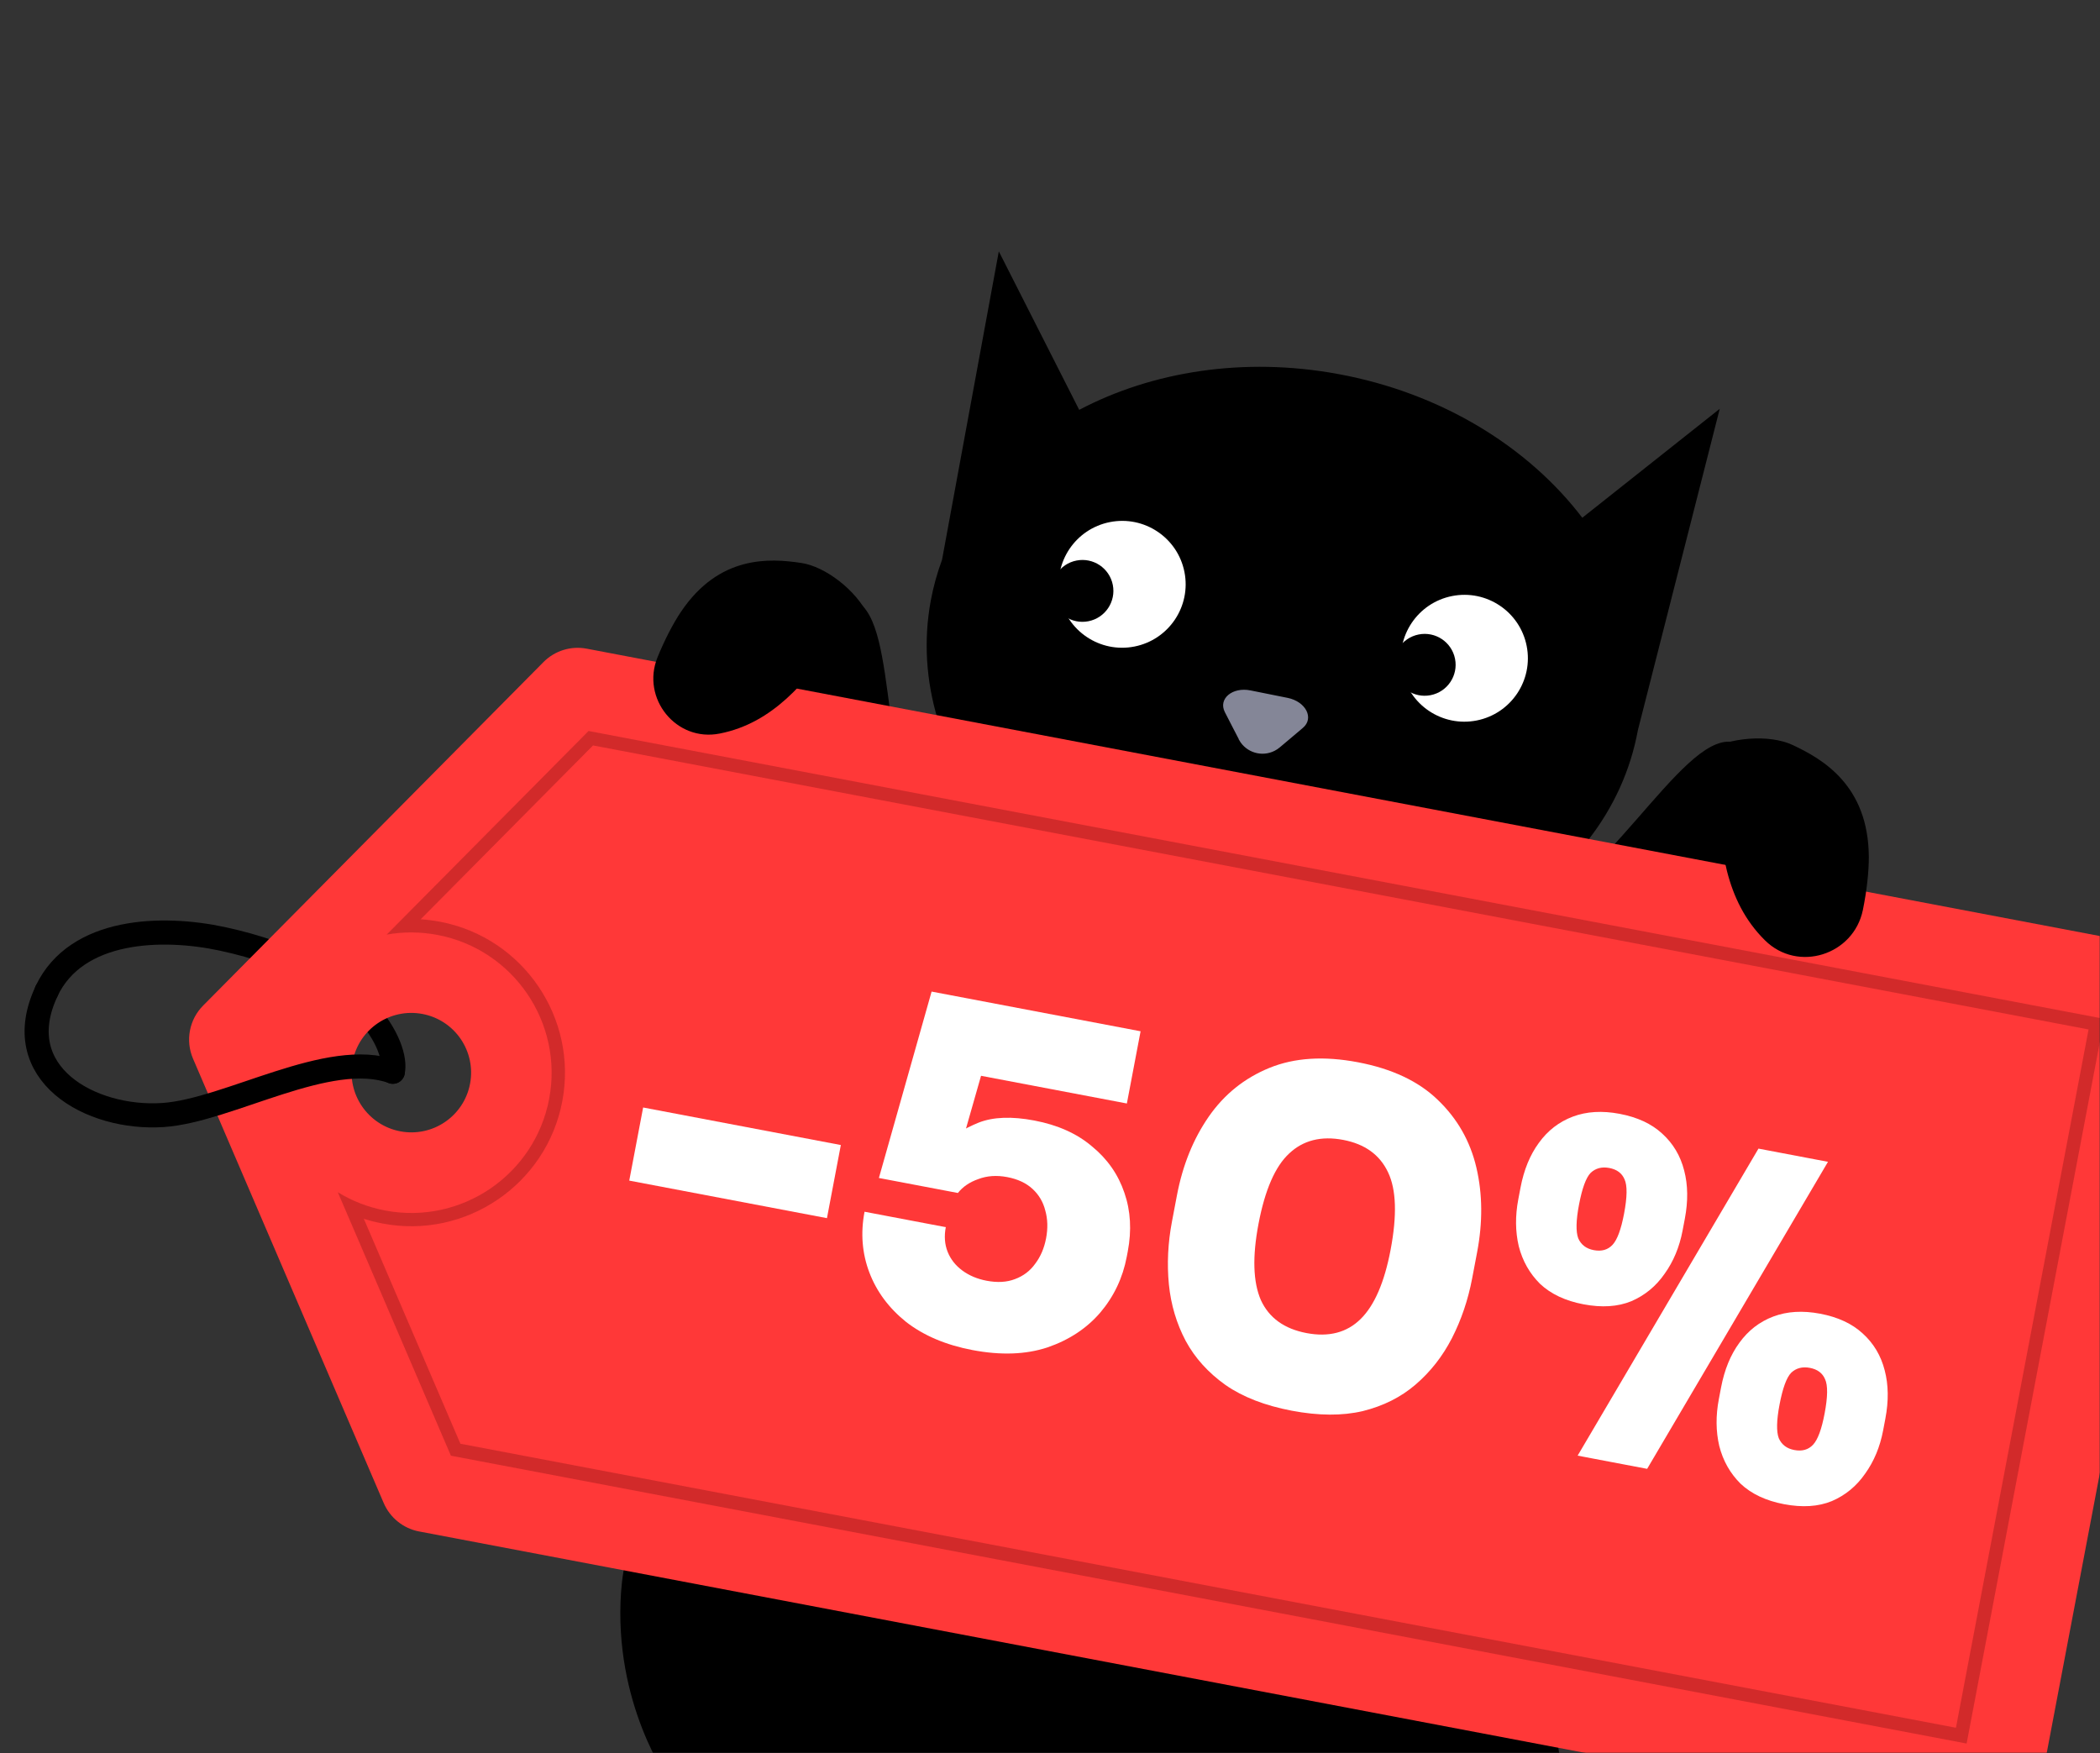
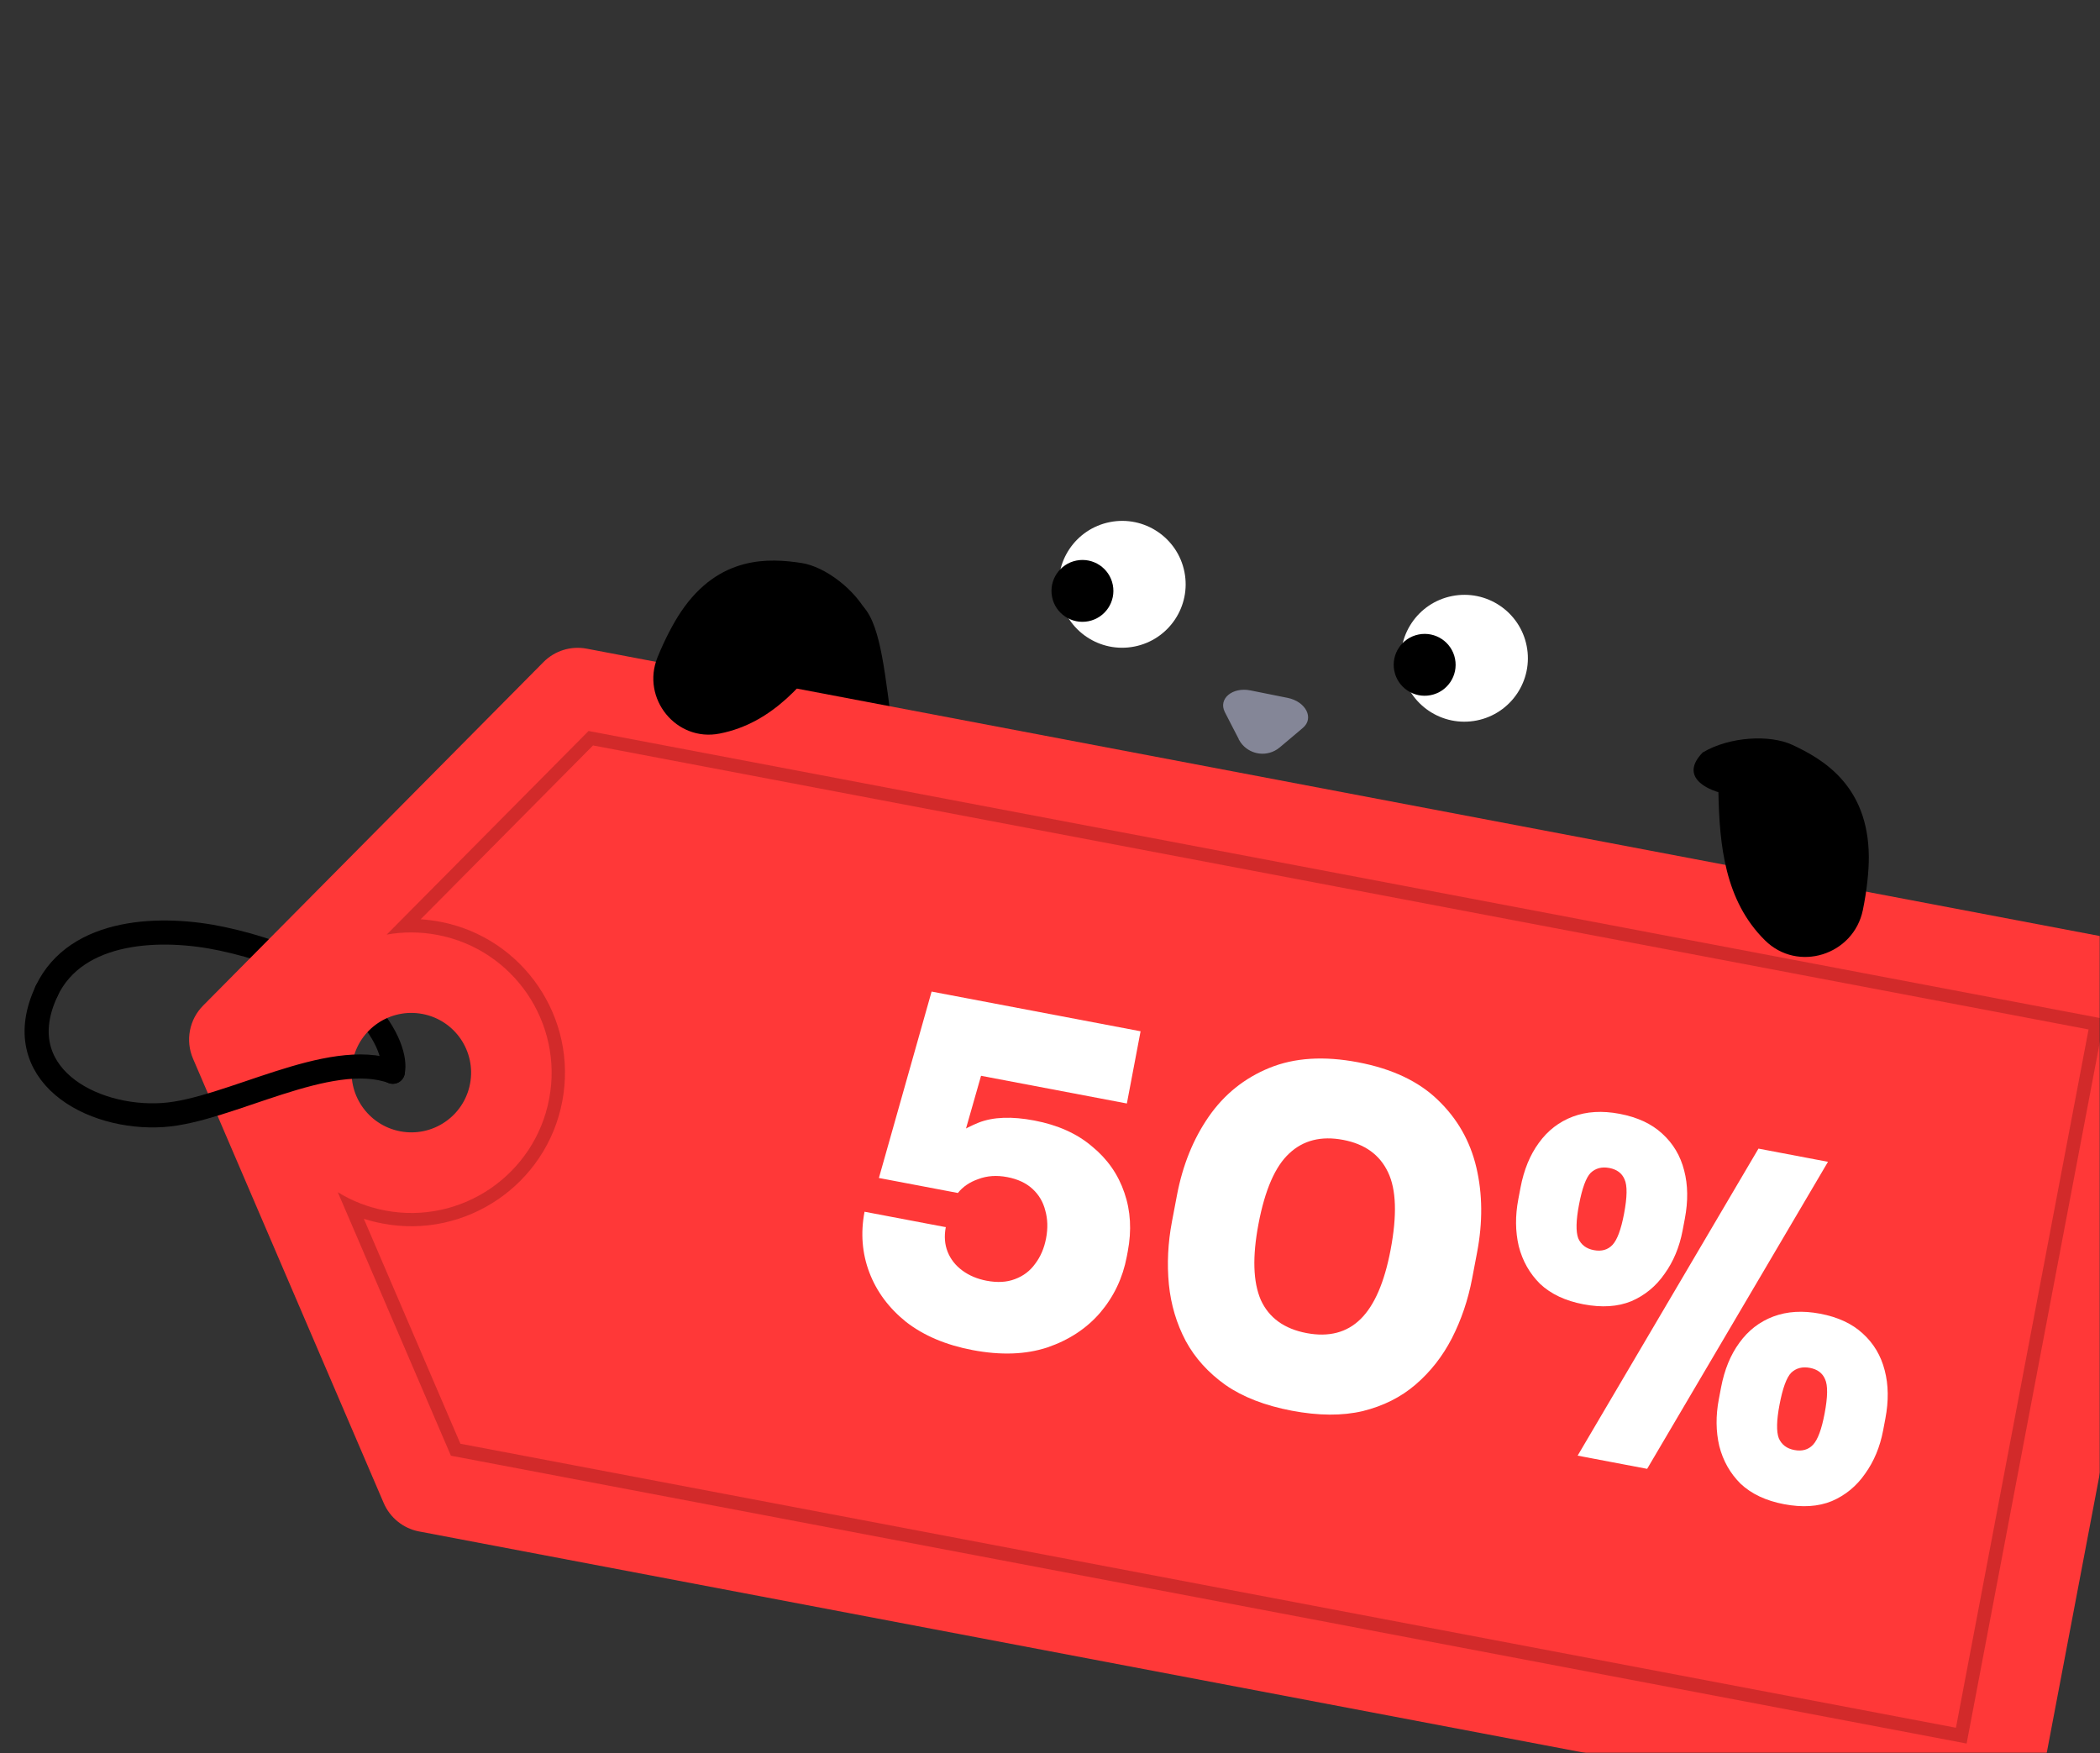
<svg xmlns="http://www.w3.org/2000/svg" width="799" height="667" viewBox="0 0 799 667" fill="none">
  <rect x="0" y="0" width="799" height="667" fill="#333333" stroke="none" />
  <mask id="mask0_74_6499" style="mask-type:alpha" maskUnits="userSpaceOnUse" x="0" y="0" width="799" height="667">
    <rect width="799" height="667" fill="#D9D9D9" />
  </mask>
  <g mask="url(#mask0_74_6499)">
    <path d="M391.312 685.21C375.894 668.595 349.096 691.564 364.598 708.24C379.054 723.89 385.542 744.605 389.83 764.989C393.859 784.152 396.489 804.344 390.742 823.514C379.067 862.624 331.541 879.342 295.187 885.766C255.647 892.675 213.461 886.58 177.452 907.914C139.876 930.154 130.31 970.942 135.719 1011.82C138.64 1034.41 173.291 1027.51 170.309 1005C167.745 985.242 168.782 962.862 183.181 947.485C197.334 932.442 219.538 927.95 239.217 925.842C260.861 923.51 282.757 923.805 304.303 919.858C324.691 916.087 344.432 909.526 363.031 900.324C402.35 880.782 428.083 847.902 429.306 802.902C430.413 763.476 418.697 714.743 391.312 685.21Z" fill="black" />
-     <path d="M520.483 601.906C586.583 595.768 608.556 671.975 585.351 729.729C562.001 787.504 559.513 787.217 564.915 825.133C570.174 863.072 552.645 900.703 538.254 903.487C518.744 901.346 520.166 842.095 521.552 810.329C513.122 767.614 466.86 635.996 483.045 614.347C496.647 595.684 520.627 601.884 520.627 601.884L520.483 601.906Z" fill="black" />
-     <path d="M574.021 352.284C610.746 339.451 639.092 280.182 658.712 282.248C678.325 284.46 676.756 331.613 636.193 374.628C614.252 407.82 587.404 458.665 550.247 467.32C516.149 440.639 528.238 323.195 528.238 323.195C565.922 333.629 574.021 352.284 574.021 352.284Z" fill="black" />
    <path d="M356.117 329.564C333.607 299.817 342.443 237.442 325.679 228.674C308.844 220.027 285.061 258.511 294.611 314.395C294.507 352.548 288.948 407.402 314.023 434.041C355.415 430.841 408.119 330.645 408.119 330.645C372.489 318.968 356.117 329.564 356.117 329.564Z" fill="black" />
-     <path d="M349.753 394.292C341.879 463.711 345.803 507.482 357.459 527.114C274.963 518.491 239.313 563.103 236.307 605.633C233.302 648.163 254.513 677.525 254.513 677.525C213.6 672.496 179.055 679.607 163.334 699.926C152.936 713.361 165.499 732.633 182.013 728.711C182.074 728.628 182.302 728.667 182.447 728.645C227.751 720.191 271.024 718.343 300.614 733.17C330.142 748.081 347.774 748.582 348.176 722.521C378.658 757.805 460.646 756.284 479.297 752.777C510.539 746.835 558.053 735.379 586.193 651.171C614.394 566.88 571.644 407.246 552.297 357.527C471.316 319.933 385.348 357.096 385.348 357.096C378.705 382.551 349.631 394.459 349.631 394.459L349.753 394.292Z" fill="black" />
    <path d="M389.109 300.076C358.252 323.144 292.174 336.242 279.245 344.729C258.602 365.798 275.888 398.572 284.294 402.699C324.767 400.463 342.904 408.664 375.54 412.361C408.176 416.058 454.86 332.508 450.956 329.251C447.053 325.993 389.047 300.16 389.047 300.16L389.109 300.076Z" fill="black" />
    <path d="M525.777 322.449C537.064 324.582 560.407 329.028 550.436 357.434C542.261 380.604 568.416 384.547 551.84 417.736C543.195 434.904 558.083 427.6 549.696 443.544C541.225 459.425 516.672 492.274 508.021 506.48C499.514 520.663 498.844 558.098 479.927 557.422C461.01 556.747 430.478 628.653 417.983 619.074C380.309 590.071 391.647 523.458 386.827 508.341C382.09 493.285 364.408 500.718 368.51 476.094C372.612 451.47 361.054 433.453 370.689 413.542C380.262 393.714 383.635 379.868 383.102 364.69C382.235 342.453 388.477 327.503 404.953 315.069C422.294 301.984 403.537 298.47 419.207 292.899C434.876 287.328 525.799 322.594 525.799 322.594L525.777 322.449Z" fill="black" />
    <path d="M312.481 401.437C318.806 404.548 323.105 414.782 325.281 426.154C328.932 444.783 308.995 459.3 292.586 449.798C276.177 440.297 262.984 424.677 260.392 408.628C256.156 382.755 253.853 359.847 279.253 344.721C298.798 364.115 312.481 401.437 312.481 401.437Z" fill="black" />
-     <path d="M380.036 95.665L410.611 155.947C438.258 141.39 473.078 135.689 509.094 142.304C548.608 149.567 581.533 170.131 602.025 197.002L654.319 155.55L623.182 277.8C623.182 277.8 623.173 277.878 623.158 277.931C611.871 339.184 542.491 377.766 468.198 364.124C393.905 350.481 342.852 289.772 354.139 228.52C355.131 223.161 356.59 217.988 358.419 213.02L380.016 95.694L380.036 95.665Z" fill="black" />
    <path d="M471.855 281.488L471.815 281.495C474.403 286.005 480.111 287.757 484.812 285.356L484.812 285.356L484.818 285.353C485.476 285.03 486.097 284.593 486.695 284.102C486.696 284.102 486.696 284.101 486.697 284.101L491.102 280.397L491.103 280.397L495.506 276.666L495.506 276.666C496.534 275.797 497.1 274.785 497.284 273.743C497.468 272.698 497.273 271.598 496.737 270.548C495.663 268.446 493.222 266.568 489.836 265.88C489.836 265.88 489.836 265.88 489.836 265.88L482.792 264.465L475.748 263.05L475.747 263.05C472.374 262.36 469.391 263.144 467.579 264.668C466.674 265.429 466.065 266.37 465.828 267.405C465.592 268.437 465.721 269.587 466.335 270.784L466.335 270.784L468.975 275.929L468.975 275.931L471.639 281.071L471.855 281.488Z" fill="#848697" stroke="#848697" stroke-width="0.704" />
    <path d="M475.67 299.407C472.586 312.192 459.712 320.085 446.915 317.006C434.374 314.003 426.512 301.564 429.163 288.942" stroke="#848697" stroke-width="5.306" stroke-linecap="round" stroke-linejoin="round" />
    <path d="M522.661 310.583C519.576 323.368 506.703 331.262 493.906 328.182C481.365 325.18 473.503 312.741 476.153 300.119" stroke="#848697" stroke-width="5.306" stroke-linecap="round" stroke-linejoin="round" />
    <path d="M422.273 198.655C435.36 196.065 448.067 204.564 450.654 217.638C453.241 230.712 444.729 243.41 431.642 246C418.555 248.589 405.848 240.091 403.261 227.017C400.674 213.943 409.186 201.245 422.273 198.655Z" fill="white" />
    <path d="M409.556 213.287C415.938 212.024 422.134 216.168 423.396 222.544C424.658 228.919 420.507 235.112 414.125 236.375C407.743 237.638 401.546 233.493 400.284 227.117C399.023 220.742 403.174 214.55 409.556 213.287Z" fill="black" />
    <path d="M552.481 226.792C565.568 224.203 578.275 232.702 580.862 245.776C583.449 258.849 574.937 271.547 561.85 274.137C548.763 276.727 536.057 268.228 533.469 255.154C530.882 242.08 539.394 229.382 552.481 226.792Z" fill="white" />
    <path d="M539.766 241.415C546.148 240.153 552.344 244.297 553.606 250.673C554.867 257.048 550.717 263.241 544.335 264.503C537.953 265.766 531.756 261.622 530.494 255.246C529.233 248.871 533.384 242.678 539.766 241.415Z" fill="black" />
    <g clip-path="url(#clip0_74_6499)">
      <path d="M149.44 407.804C151.616 399.11 139.254 368.982 84.553 357.218C61.889 352.357 29.092 353.073 17.711 377.119" stroke="black" stroke-width="9.172" stroke-linecap="round" stroke-linejoin="round" />
      <path d="M206.753 251.944L77.268 382.632C71.998 387.954 70.485 395.922 73.436 402.805L145.99 571.896C148.399 577.496 153.456 581.569 159.432 582.704L754.564 695.728C764.524 697.619 774.156 691.062 776.047 681.102L832.98 381.323C834.871 371.363 828.314 361.731 818.354 359.84L223.222 246.816C217.215 245.675 211.054 247.584 206.753 251.944ZM152.278 430.456C139.947 428.114 131.821 416.219 134.163 403.887C136.505 391.556 148.426 383.468 160.757 385.81C173.089 388.152 181.183 400.041 178.841 412.372C176.499 424.704 164.61 432.798 152.278 430.456Z" fill="#FF3838" />
      <path d="M794.648 391.7L744.189 657.394L175.174 549.33L138.426 463.729C140.769 464.501 143.148 465.084 145.615 465.552C177.265 471.563 207.929 450.688 213.94 419.037C219.95 387.387 199.075 356.723 167.424 350.712C164.99 350.25 162.525 349.946 160.068 349.774L225.633 283.636L794.648 391.7ZM800.624 387.659L223.926 278.136L147.134 355.606C153.373 354.497 159.893 354.491 166.47 355.74C195.369 361.228 214.432 389.189 208.938 418.12C203.443 447.052 175.489 466.083 146.557 460.588C139.981 459.339 133.917 456.943 128.519 453.625L171.557 553.885L748.255 663.408L800.624 387.659Z" fill="#B22222" fill-opacity="0.58" />
      <path d="M17.748 377.095C2.873 408.503 34.516 426.11 62.025 424.258C87.049 422.557 125.121 398.895 149.477 407.779" stroke="black" stroke-width="9.172" stroke-linecap="round" stroke-linejoin="round" />
-       <path d="M239.415 449.213L244.699 421.392L319.919 435.677L314.636 463.499L239.415 449.213Z" fill="white" />
      <path d="M370.006 513.692C359.93 511.779 351.531 508.226 344.806 503.035C338.218 497.751 333.54 491.465 330.772 484.178C328.005 476.891 327.393 469.183 328.936 461.055L359.849 466.925C359.197 470.36 359.433 473.489 360.557 476.312C361.682 479.135 363.545 481.506 366.146 483.423C368.747 485.341 371.823 486.636 375.372 487.31C379.493 488.093 383.091 487.887 386.165 486.691C389.353 485.517 391.917 483.573 393.857 480.857C395.91 478.163 397.296 474.927 398.013 471.148C398.731 467.37 398.628 463.851 397.705 460.592C396.897 457.354 395.281 454.616 392.86 452.377C390.438 450.138 387.224 448.637 383.217 447.876C379.209 447.115 375.544 447.368 372.219 448.635C368.916 449.787 366.328 451.549 364.454 453.921L334.4 448.214L354.452 377.292L433.966 392.392L428.748 419.87L360.912 406.987L375.432 401.738L364.789 439.039L357.902 435.952C362.163 432.253 366.992 429.315 372.387 427.137C377.897 424.981 384.946 424.718 393.533 426.349C402.463 428.045 409.786 431.333 415.501 436.215C421.353 441.003 425.456 446.883 427.809 453.854C430.184 460.711 430.611 468.146 429.089 476.16L428.697 478.221C427.175 486.236 423.816 493.308 418.618 499.438C413.443 505.454 406.732 509.873 398.486 512.696C390.261 515.404 380.768 515.736 370.006 513.692Z" fill="white" />
      <path d="M491.486 536.763C481.296 534.828 472.899 531.573 466.295 526.997C459.713 522.307 454.664 516.722 451.15 510.242C447.658 503.648 445.52 496.481 444.736 488.74C443.974 480.885 444.365 472.893 445.909 464.765L447.8 454.804C449.975 443.355 454.003 433.385 459.886 424.894C465.769 416.403 473.468 410.214 482.984 406.328C492.5 402.441 503.727 401.726 516.664 404.183C529.602 406.64 539.727 411.41 547.042 418.493C554.47 425.598 559.365 434.178 561.725 444.235C564.086 454.291 564.179 465.044 562.004 476.493L560.113 486.453C558.569 494.582 556.003 502.161 552.414 509.19C548.847 516.104 544.23 521.989 538.564 526.843C533.033 531.605 526.346 534.962 518.503 536.912C510.681 538.748 501.675 538.698 491.486 536.763ZM497.095 507.225C505.568 508.834 512.43 507.053 517.682 501.882C522.935 496.711 526.735 487.943 529.083 475.578C531.584 462.412 531.259 452.564 528.11 446.035C524.983 439.392 519.298 435.287 511.055 433.722C502.697 432.135 495.845 433.858 490.5 438.893C485.177 443.813 481.287 452.741 478.83 465.679C476.46 478.158 476.759 487.823 479.729 494.674C482.834 501.432 488.623 505.616 497.095 507.225Z" fill="white" />
      <path d="M600.255 553.861L669.058 437.04L695.506 442.062L626.702 558.884L600.255 553.861ZM602.472 496.277C595.603 494.973 590.104 492.386 585.975 488.518C581.982 484.557 579.273 479.772 577.847 474.164C576.536 468.577 576.478 462.635 577.674 456.338L578.522 451.873C579.805 445.118 582.127 439.45 585.488 434.869C588.871 430.173 593.181 426.84 598.418 424.87C603.656 422.899 609.595 422.544 616.236 423.805C622.991 425.088 628.386 427.595 632.422 431.327C636.573 435.081 639.361 439.762 640.787 445.371C642.234 450.865 642.317 456.99 641.034 463.745L640.186 468.21C638.99 474.507 636.701 480.003 633.318 484.698C630.05 489.416 625.832 492.885 620.665 495.106C615.52 497.213 609.456 497.604 602.472 496.277ZM606.386 475.669C609.363 476.234 611.745 475.56 613.532 473.646C615.319 471.731 616.777 467.797 617.908 461.844C619.126 455.432 619.186 451.055 618.089 448.711C617.106 446.39 615.184 444.957 612.322 444.413C609.46 443.87 607.089 444.487 605.209 446.265C603.444 448.065 601.963 452.113 600.767 458.41C599.636 464.364 599.541 468.616 600.48 471.167C601.555 473.625 603.524 475.126 606.386 475.669ZM678.772 572.331C671.903 571.027 666.404 568.44 662.275 564.572C658.283 560.611 655.573 555.826 654.148 550.218C652.836 544.631 652.778 538.689 653.974 532.392L654.822 527.927C656.105 521.172 658.427 515.504 661.788 510.923C665.171 506.228 669.481 502.894 674.719 500.924C679.956 498.953 685.895 498.598 692.536 499.859C699.291 501.142 704.686 503.649 708.722 507.381C712.873 511.135 715.661 515.816 717.087 521.425C718.535 526.919 718.617 533.044 717.334 539.799L716.486 544.264C715.29 550.561 713.001 556.057 709.618 560.752C706.35 565.47 702.132 568.939 696.966 571.16C691.821 573.267 685.756 573.658 678.772 572.331ZM682.686 551.723C685.663 552.289 688.045 551.614 689.832 549.7C691.619 547.785 693.078 543.851 694.208 537.898C695.426 531.486 695.486 527.109 694.389 524.765C693.407 522.444 691.484 521.011 688.622 520.467C685.76 519.924 683.389 520.541 681.509 522.319C679.744 524.119 678.263 528.168 677.067 534.465C675.937 540.418 675.841 544.67 676.78 547.221C677.855 549.679 679.824 551.18 682.686 551.723Z" fill="white" />
    </g>
    <path d="M653.812 301.416C654.204 321.504 656.242 342.674 671.501 357.758C683.981 370.153 705.253 363.433 708.782 346.23C710.268 338.967 711.07 331.585 711.04 326.035C710.893 298.799 693.444 288.789 681.961 283.427C673.349 279.405 657.926 280.272 647.811 286.33C637.45 297.093 653.812 301.416 653.812 301.416Z" fill="black" />
    <path d="M317.853 243.52C306.874 259.352 294.006 275.174 273.813 279.116C257.267 282.388 243.85 265.727 250.166 250.117C252.836 243.528 256.114 237.209 259.086 232.792C273.664 211.123 292.912 212.396 304.928 214.211C313.94 215.572 325.795 224.453 330.654 234.661C333.213 248.755 317.853 243.52 317.853 243.52Z" fill="black" />
  </g>
  <defs>
    <clipPath id="clip0_74_6499">
      <rect width="807.692" height="341.892" fill="white" transform="translate(42.901 212.57) rotate(10.753)" />
    </clipPath>
  </defs>
</svg>